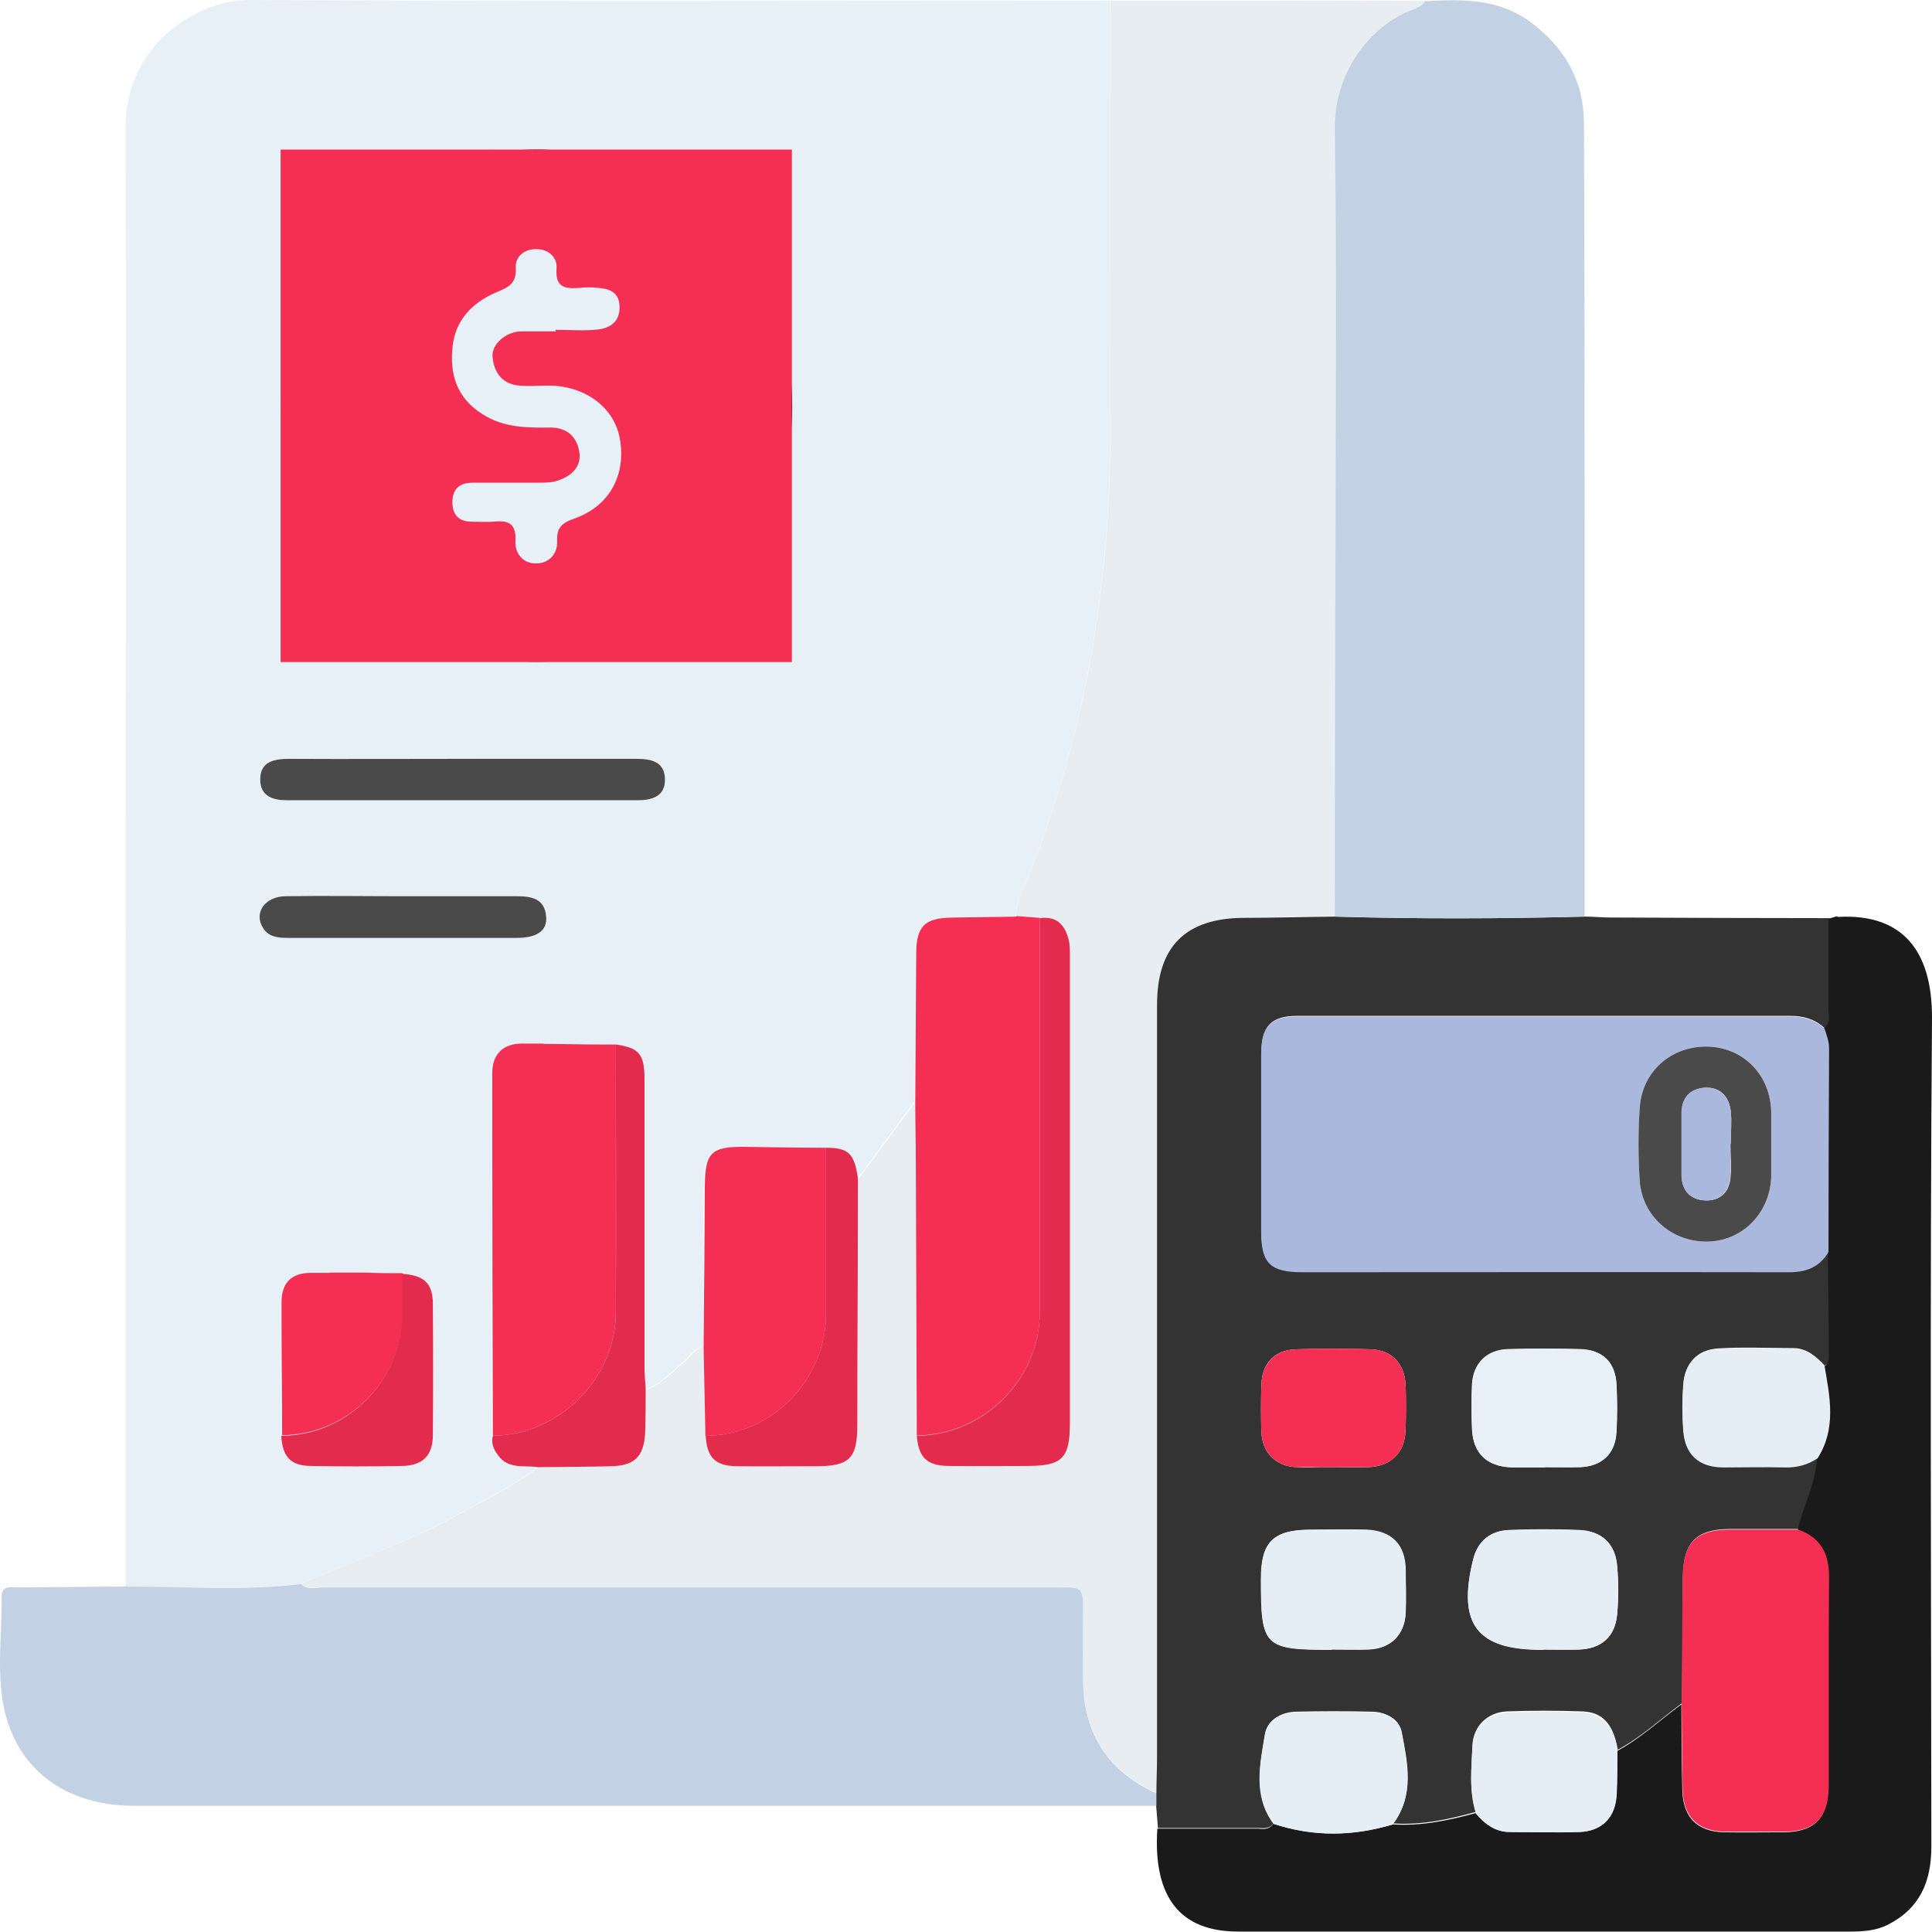
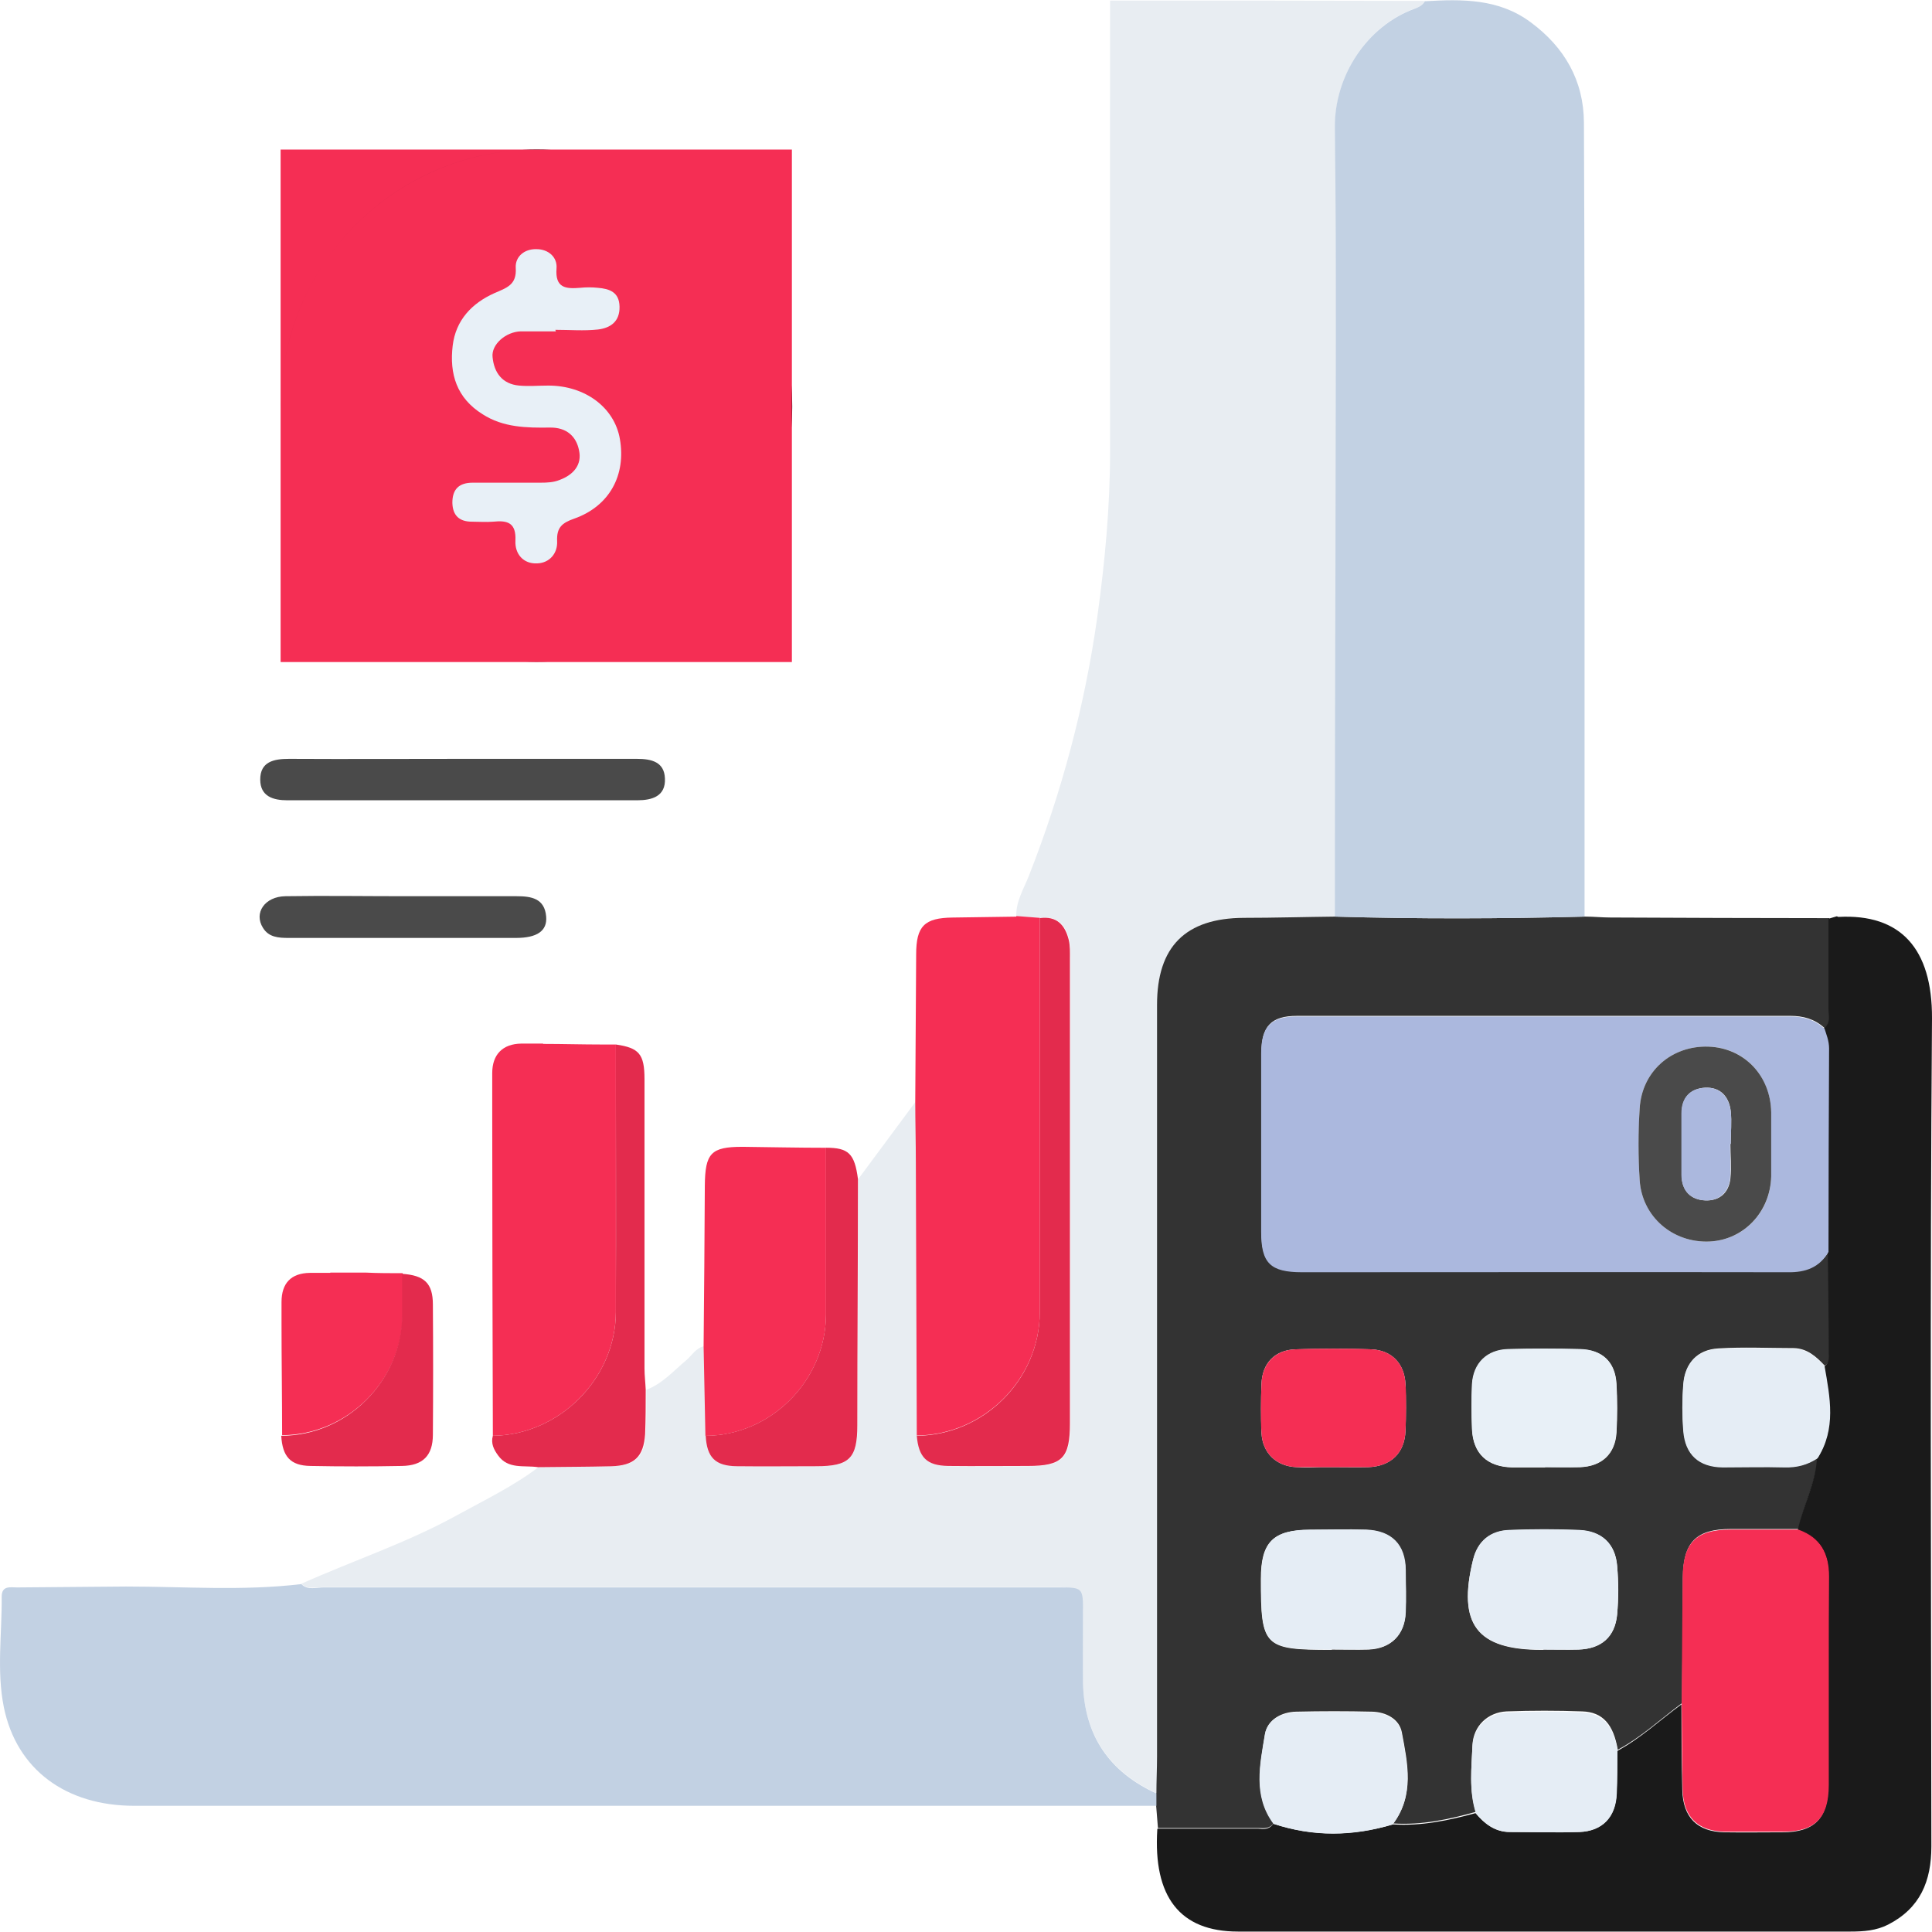
<svg xmlns="http://www.w3.org/2000/svg" width="49" height="49" viewBox="0 0 49 49" fill="none">
-   <path d="M10.245 22.73C9.241 22.73 8.245 22.722 7.241 22.73C6.716 22.73 6.43 23.154 6.669 23.533C6.824 23.772 7.063 23.788 7.326 23.788C8.43 23.788 9.542 23.788 10.647 23.788H13.087C13.62 23.788 13.875 23.61 13.852 23.247C13.821 22.784 13.481 22.73 13.103 22.73C12.477 22.73 11.859 22.73 11.234 22.73H10.245ZM11.767 19.246C10.292 19.246 8.809 19.246 7.334 19.246C6.947 19.246 6.608 19.316 6.6 19.771C6.6 20.196 6.924 20.297 7.287 20.297H16.161C16.54 20.297 16.887 20.196 16.864 19.741C16.849 19.323 16.524 19.246 16.154 19.246C14.694 19.254 13.226 19.246 11.767 19.246ZM20.077 10.326C20.092 6.712 17.189 3.792 13.589 3.792C10.029 3.792 7.133 6.681 7.117 10.233C7.102 13.855 9.983 16.775 13.582 16.783C17.173 16.783 20.069 13.91 20.077 10.318M10.199 32.306C9.411 32.306 8.631 32.275 7.843 32.291C7.365 32.299 7.125 32.553 7.117 33.032C7.117 34.16 7.125 35.287 7.133 36.415C7.164 36.94 7.357 37.172 7.874 37.18C8.647 37.195 9.419 37.195 10.191 37.18C10.716 37.172 10.971 36.917 10.979 36.384C10.987 35.287 10.987 34.183 10.979 33.086C10.979 32.546 10.763 32.345 10.199 32.306ZM3.186 40.23C3.186 34.955 3.186 29.68 3.186 24.398C3.186 17.331 3.202 10.264 3.186 3.197C3.186 1.251 4.878 -0.008 6.353 3.5336e-05C13.62 0.039 20.88 0.015 28.148 0.015C28.148 3.823 28.148 7.638 28.148 11.446C28.148 12.859 28.016 14.257 27.823 15.647C27.507 17.902 26.927 20.096 26.086 22.22C25.954 22.552 25.753 22.869 25.769 23.247C25.228 23.247 24.695 23.262 24.155 23.27C23.437 23.278 23.228 23.486 23.22 24.212C23.213 25.456 23.205 26.692 23.197 27.935C22.711 28.591 22.224 29.248 21.737 29.904C21.652 29.256 21.498 29.101 20.927 29.109C20.224 29.109 19.521 29.093 18.818 29.086C18.007 29.086 17.86 29.24 17.853 30.074C17.853 31.433 17.837 32.785 17.829 34.144C17.621 34.191 17.521 34.376 17.374 34.5C17.049 34.77 16.771 35.094 16.362 35.249C16.347 35.071 16.331 34.894 16.331 34.716C16.331 32.268 16.331 29.827 16.331 27.379C16.331 26.738 16.2 26.583 15.605 26.498C14.802 26.498 13.999 26.468 13.196 26.483C12.725 26.491 12.462 26.761 12.462 27.232C12.462 30.298 12.47 33.357 12.477 36.423C12.431 36.616 12.508 36.77 12.609 36.917C12.871 37.272 13.273 37.164 13.628 37.218C12.987 37.705 12.261 38.052 11.558 38.438C10.292 39.134 8.925 39.597 7.612 40.176C6.129 40.354 4.646 40.246 3.163 40.238" fill="#E8F0F7" />
  <path d="M25.776 23.247C25.76 22.868 25.961 22.552 26.092 22.22C26.927 20.096 27.513 17.902 27.83 15.647C28.023 14.257 28.154 12.859 28.154 11.446C28.147 7.638 28.154 3.823 28.154 0.015C30.819 0.015 33.483 0.015 36.148 0.023C36.086 0.131 35.993 0.178 35.878 0.216C34.688 0.649 33.846 1.892 33.862 3.236C33.908 6.881 33.877 10.527 33.877 14.172C33.877 17.192 33.877 20.212 33.862 23.239C33.09 23.247 32.317 23.27 31.553 23.27C30.078 23.278 29.352 24.004 29.352 25.479V44.547C29.352 44.856 29.344 45.173 29.336 45.482C28.139 44.934 27.498 44.007 27.467 42.678C27.452 42.092 27.467 41.497 27.467 40.902C27.467 40.47 27.259 40.253 26.841 40.253H23.551C18.439 40.253 13.318 40.253 8.205 40.253C8.012 40.253 7.812 40.323 7.642 40.168C8.955 39.581 10.329 39.126 11.588 38.431C12.291 38.044 13.017 37.697 13.658 37.21C14.276 37.21 14.894 37.203 15.512 37.187C16.099 37.179 16.346 36.956 16.377 36.369C16.4 35.998 16.392 35.619 16.392 35.249C16.801 35.094 17.079 34.77 17.404 34.5C17.55 34.376 17.651 34.183 17.859 34.144L17.906 36.415C17.937 36.963 18.137 37.172 18.694 37.187C19.366 37.195 20.037 37.187 20.709 37.187C21.551 37.187 21.744 36.986 21.752 36.145C21.752 34.067 21.767 31.982 21.767 29.904C22.254 29.248 22.741 28.591 23.227 27.935C23.227 28.46 23.242 28.977 23.242 29.503C23.25 31.804 23.258 34.113 23.266 36.415C23.32 36.971 23.52 37.179 24.061 37.187C24.733 37.195 25.405 37.187 26.085 37.187C26.95 37.187 27.15 36.986 27.15 36.106V24.32C27.15 24.158 27.151 23.988 27.12 23.834C27.027 23.463 26.818 23.216 26.394 23.285C26.193 23.27 26 23.255 25.799 23.239" fill="#E8EDF2" />
  <path d="M39.184 37.211C39.477 37.211 39.779 37.218 40.072 37.211C40.628 37.195 40.968 36.871 40.999 36.33C41.022 35.921 41.022 35.511 40.999 35.102C40.968 34.546 40.644 34.237 40.08 34.222C39.47 34.206 38.859 34.206 38.257 34.222C37.716 34.237 37.369 34.577 37.338 35.118C37.315 35.496 37.322 35.874 37.338 36.253C37.361 36.871 37.724 37.203 38.35 37.218C38.628 37.218 38.906 37.218 39.192 37.218M33.816 37.211C34.11 37.211 34.411 37.218 34.704 37.211C35.276 37.188 35.623 36.855 35.647 36.292C35.662 35.898 35.662 35.504 35.647 35.11C35.623 34.585 35.299 34.245 34.782 34.222C34.141 34.199 33.499 34.199 32.858 34.222C32.333 34.237 32.009 34.577 31.994 35.102C31.978 35.511 31.978 35.929 31.994 36.338C32.017 36.848 32.364 37.188 32.882 37.211C33.09 37.226 33.299 37.218 33.507 37.211C33.608 37.211 33.708 37.211 33.816 37.211ZM33.778 41.837C34.087 41.837 34.403 41.845 34.712 41.837C35.276 41.814 35.623 41.466 35.647 40.902C35.662 40.539 35.654 40.184 35.647 39.821C35.631 39.18 35.284 38.825 34.643 38.802C34.172 38.786 33.693 38.802 33.214 38.802C32.287 38.802 31.978 39.111 31.978 40.045C31.978 41.767 32.048 41.845 33.77 41.845M39.145 41.837C39.439 41.837 39.732 41.845 40.033 41.837C40.613 41.821 40.96 41.52 41.014 40.949C41.053 40.539 41.053 40.13 41.014 39.721C40.968 39.149 40.62 38.833 40.049 38.809C39.462 38.786 38.867 38.786 38.28 38.809C37.801 38.825 37.477 39.087 37.361 39.559C36.959 41.196 37.454 41.845 39.099 41.845C39.114 41.845 39.13 41.845 39.145 41.845M29.329 45.49C29.329 45.181 29.345 44.864 29.345 44.555C29.345 38.199 29.345 31.843 29.345 25.487C29.345 24.004 30.07 23.286 31.546 23.278C32.318 23.278 33.09 23.255 33.855 23.247C35.971 23.309 38.087 23.301 40.203 23.247C40.42 23.247 40.628 23.27 40.844 23.27C42.698 23.278 44.551 23.286 46.397 23.286C46.397 24.05 46.397 24.815 46.397 25.579C46.397 25.749 46.467 25.942 46.266 26.066C46.019 25.842 45.733 25.765 45.409 25.765C41.238 25.765 37.068 25.765 32.897 25.765C32.241 25.765 31.994 26.027 31.994 26.699C31.994 28.213 31.994 29.719 31.994 31.233C31.994 32.021 32.225 32.252 33.028 32.252H37.068C39.833 32.252 42.59 32.252 45.347 32.252C45.795 32.252 46.15 32.129 46.382 31.735C46.39 32.6 46.397 33.473 46.405 34.338C46.405 34.453 46.405 34.569 46.282 34.639C46.065 34.407 45.834 34.199 45.494 34.191C44.853 34.191 44.212 34.16 43.578 34.199C43.053 34.23 42.744 34.562 42.698 35.094C42.667 35.488 42.667 35.882 42.698 36.276C42.744 36.879 43.092 37.188 43.694 37.203C43.934 37.203 44.165 37.203 44.405 37.203C44.691 37.203 44.984 37.203 45.27 37.203C45.579 37.211 45.857 37.141 46.104 36.971C46.057 37.605 45.749 38.168 45.617 38.779C45.046 38.779 44.474 38.779 43.895 38.779C43.015 38.779 42.69 39.118 42.682 40.007C42.682 41.072 42.667 42.13 42.659 43.196C42.119 43.598 41.624 44.061 41.03 44.378C40.922 43.737 40.651 43.42 40.126 43.405C39.493 43.382 38.852 43.382 38.211 43.405C37.732 43.428 37.369 43.775 37.346 44.254C37.322 44.818 37.253 45.397 37.431 45.953C36.743 46.146 36.056 46.293 35.338 46.247C35.878 45.521 35.701 44.718 35.554 43.938C35.492 43.598 35.152 43.42 34.797 43.412C34.156 43.397 33.515 43.397 32.874 43.412C32.503 43.42 32.148 43.613 32.086 43.976C31.963 44.741 31.777 45.529 32.302 46.239C32.202 46.386 32.055 46.37 31.924 46.363C31.885 46.363 31.847 46.363 31.808 46.363C31.206 46.363 30.596 46.363 29.993 46.363H29.368C29.352 46.17 29.337 45.969 29.321 45.776C29.321 45.675 29.321 45.567 29.321 45.467" fill="#333333" />
  <path d="M29.329 45.49C29.329 45.59 29.329 45.698 29.329 45.799C20.687 45.799 12.045 45.799 3.402 45.799C1.68 45.799 0.421 44.887 0.097 43.297C-0.088 42.377 0.051 41.427 0.043 40.493C0.043 40.207 0.267 40.261 0.437 40.261C1.356 40.254 2.275 40.246 3.194 40.238C4.677 40.238 6.16 40.354 7.642 40.176C7.805 40.339 8.021 40.261 8.206 40.261C14.416 40.261 20.625 40.261 26.842 40.261C27.468 40.261 27.468 40.261 27.468 40.91C27.468 41.497 27.46 42.092 27.468 42.686C27.499 44.015 28.132 44.941 29.337 45.49" fill="#C2D1E3" />
  <path d="M40.203 23.247C38.087 23.301 35.971 23.309 33.855 23.247C33.855 20.227 33.862 17.207 33.87 14.18C33.87 10.534 33.901 6.889 33.855 3.244C33.839 1.9 34.689 0.656 35.87 0.224C35.986 0.178 36.079 0.139 36.141 0.031C37.083 -0.023 38.01 -0.039 38.821 0.564C39.678 1.197 40.165 2.039 40.172 3.105C40.188 6.511 40.188 9.924 40.188 13.33C40.188 16.636 40.188 19.941 40.188 23.247" fill="#C2D1E3" />
  <path d="M29.36 46.379H29.985C30.588 46.379 31.198 46.379 31.8 46.379C31.839 46.379 31.877 46.379 31.916 46.379C32.055 46.394 32.194 46.402 32.294 46.255C33.306 46.587 34.31 46.572 35.33 46.271C36.048 46.317 36.743 46.17 37.423 45.985C37.647 46.255 37.917 46.464 38.288 46.464C38.875 46.464 39.469 46.479 40.056 46.464C40.643 46.441 40.975 46.085 40.999 45.491C41.014 45.128 41.014 44.772 41.014 44.409C41.616 44.085 42.103 43.622 42.644 43.228C42.644 43.946 42.651 44.672 42.667 45.39C42.682 46.093 43.045 46.456 43.733 46.471C44.227 46.479 44.713 46.471 45.208 46.471C46.019 46.471 46.366 46.116 46.366 45.29C46.366 43.537 46.358 41.776 46.374 40.023C46.374 39.42 46.165 39.011 45.594 38.81C45.725 38.2 46.042 37.636 46.081 37.003C46.559 36.254 46.397 35.458 46.258 34.663C46.374 34.593 46.389 34.485 46.382 34.361C46.382 33.496 46.366 32.624 46.358 31.759C46.358 30.036 46.366 28.322 46.374 26.6C46.374 26.414 46.304 26.252 46.25 26.074C46.443 25.951 46.374 25.758 46.374 25.588C46.374 24.823 46.374 24.059 46.374 23.302C46.443 23.279 46.513 23.263 46.583 23.24C46.598 23.24 46.613 23.255 46.629 23.255C48.204 23.171 49.008 24.059 49 25.827C48.946 32.825 48.977 39.83 48.984 46.827C48.984 47.715 48.699 48.395 47.888 48.812C47.587 48.966 47.262 48.989 46.93 48.989C41.755 48.989 36.581 48.989 31.399 48.989C29.924 48.989 29.244 48.109 29.352 46.394" fill="#1A1A1A" />
  <path d="M12.246 10.52C11.597 10.118 11.404 9.501 11.489 8.782C11.558 8.141 11.975 7.709 12.539 7.462C12.856 7.323 13.118 7.253 13.087 6.805C13.072 6.535 13.296 6.334 13.597 6.334H13.613C13.921 6.334 14.146 6.543 14.13 6.821C14.099 7.238 14.284 7.33 14.555 7.33C14.609 7.33 14.671 7.33 14.732 7.323C14.802 7.323 14.871 7.315 14.949 7.315C15.026 7.315 15.103 7.315 15.18 7.323C15.482 7.346 15.729 7.431 15.736 7.802C15.736 8.18 15.497 8.342 15.188 8.381C15.049 8.396 14.91 8.404 14.763 8.404C14.547 8.404 14.323 8.389 14.107 8.389C13.921 8.396 13.744 8.389 13.559 8.389C13.443 8.389 13.335 8.389 13.219 8.389C12.833 8.396 12.462 8.721 12.493 9.045C12.531 9.439 12.74 9.725 13.165 9.763C13.265 9.771 13.366 9.779 13.458 9.779C13.528 9.779 13.597 9.779 13.667 9.779C13.736 9.779 13.806 9.779 13.875 9.779H13.898C14.833 9.779 15.574 10.335 15.713 11.13C15.876 12.049 15.451 12.837 14.555 13.162C14.246 13.27 14.107 13.386 14.122 13.733C14.138 14.042 13.929 14.289 13.62 14.297H13.597C13.265 14.297 13.056 14.05 13.072 13.725C13.095 13.339 12.941 13.231 12.67 13.231C12.624 13.231 12.57 13.231 12.516 13.239C12.446 13.246 12.377 13.246 12.307 13.246C12.191 13.246 12.083 13.246 11.968 13.246C11.651 13.246 11.481 13.084 11.473 12.768C11.473 12.42 11.643 12.258 11.983 12.258H12.3C12.771 12.258 13.234 12.258 13.705 12.258C13.867 12.258 14.03 12.25 14.184 12.188C14.539 12.057 14.756 11.802 14.678 11.447C14.609 11.099 14.362 10.868 13.952 10.868H13.937C13.867 10.868 13.806 10.868 13.736 10.868C13.211 10.868 12.701 10.821 12.23 10.528M13.605 3.793C10.052 3.793 7.148 6.682 7.133 10.242V10.258C7.133 13.872 10.006 16.776 13.597 16.784H13.613C17.196 16.784 20.085 13.903 20.092 10.327V10.304C20.092 6.705 17.204 3.793 13.62 3.793H13.605Z" fill="black" />
  <path d="M20.084 3.793H7.117V16.791H20.084V3.793Z" fill="#F52E54" />
  <path d="M13.605 3.793C10.044 3.793 7.148 6.682 7.125 10.242C7.14 6.689 10.044 3.801 13.605 3.793Z" fill="#DE2B4F" />
  <path d="M25.777 23.248C25.236 23.256 24.696 23.264 24.163 23.271C23.445 23.279 23.236 23.488 23.236 24.206C23.228 25.449 23.221 26.693 23.213 27.928C23.213 28.454 23.228 28.971 23.228 29.496C23.236 31.798 23.244 34.107 23.252 36.408C24.951 36.393 26.372 34.98 26.372 33.273C26.372 29.944 26.372 26.615 26.372 23.279C26.171 23.264 25.978 23.248 25.777 23.233" fill="#F52E54" />
  <path d="M13.774 26.468C13.681 26.468 13.589 26.468 13.504 26.468C13.411 26.468 13.311 26.468 13.218 26.468C12.747 26.476 12.484 26.746 12.484 27.217V28.082C12.484 30.862 12.492 33.635 12.5 36.415C14.191 36.392 15.612 34.963 15.62 33.28C15.62 31.017 15.62 28.754 15.62 26.491C15.496 26.491 15.381 26.491 15.257 26.491C14.763 26.491 14.276 26.476 13.782 26.476H13.774" fill="#F52E54" />
  <path d="M18.826 29.086C18.03 29.086 17.883 29.249 17.876 30.075C17.868 31.434 17.86 32.786 17.845 34.145C17.86 34.902 17.876 35.659 17.891 36.416C19.559 36.408 20.942 35.01 20.95 33.342C20.95 31.929 20.95 30.523 20.95 29.11C20.247 29.11 19.544 29.094 18.841 29.086H18.833H18.826Z" fill="#F52E54" />
  <path d="M12.5 36.415C14.191 36.392 15.613 34.963 15.62 33.28C15.628 31.017 15.62 28.754 15.62 26.491C16.207 26.576 16.346 26.73 16.346 27.371C16.346 29.812 16.346 32.26 16.346 34.709C16.346 34.886 16.369 35.064 16.377 35.249C16.377 35.62 16.377 35.998 16.362 36.369C16.323 36.956 16.084 37.172 15.497 37.188C14.879 37.203 14.261 37.203 13.643 37.211C13.296 37.157 12.886 37.273 12.631 36.91C12.523 36.763 12.446 36.608 12.5 36.415Z" fill="#E32B4D" />
  <path d="M11.766 19.246C13.226 19.246 14.694 19.246 16.153 19.246C16.524 19.246 16.848 19.324 16.864 19.741C16.887 20.196 16.539 20.297 16.161 20.297H7.287C6.924 20.297 6.6 20.196 6.6 19.771C6.6 19.316 6.947 19.246 7.333 19.246C8.808 19.254 10.291 19.246 11.766 19.246Z" fill="#4A4A4A" />
  <path d="M17.891 36.415C19.559 36.407 20.941 35.009 20.949 33.341C20.949 31.928 20.949 30.522 20.949 29.109C21.52 29.109 21.675 29.256 21.76 29.904C21.76 31.982 21.744 34.067 21.744 36.145C21.744 36.987 21.544 37.187 20.702 37.187C20.03 37.187 19.358 37.195 18.686 37.187C18.138 37.18 17.929 36.963 17.898 36.415" fill="#E32B4D" />
  <path d="M8.368 32.283C8.283 32.283 8.198 32.283 8.113 32.283C8.051 32.283 7.989 32.283 7.935 32.283H7.858C7.379 32.291 7.14 32.546 7.14 33.025C7.14 33.202 7.14 33.372 7.14 33.55C7.14 34.5 7.155 35.45 7.155 36.4C8.823 36.392 10.213 34.994 10.213 33.326C10.213 32.978 10.213 32.639 10.213 32.291C9.905 32.291 9.588 32.291 9.279 32.276C8.985 32.276 8.684 32.276 8.391 32.276H8.383L8.368 32.283Z" fill="#F52E54" />
  <path d="M7.141 36.415C8.809 36.408 10.199 35.01 10.199 33.342C10.199 32.994 10.199 32.654 10.199 32.307C10.763 32.345 10.979 32.546 10.979 33.087C10.987 34.183 10.987 35.288 10.979 36.385C10.979 36.917 10.724 37.172 10.191 37.18C9.419 37.195 8.647 37.195 7.874 37.18C7.364 37.172 7.164 36.941 7.133 36.415" fill="#E32B4D" />
  <path d="M10.245 22.73C11.195 22.73 12.153 22.73 13.103 22.73C13.474 22.73 13.814 22.784 13.852 23.247C13.883 23.61 13.62 23.788 13.088 23.788C11.165 23.788 9.241 23.788 7.318 23.788C7.063 23.788 6.816 23.772 6.67 23.533C6.43 23.154 6.716 22.737 7.241 22.73C8.245 22.714 9.241 22.73 10.245 22.73Z" fill="#4A4A4A" />
  <path d="M23.251 36.415C24.95 36.4 26.371 34.986 26.371 33.28C26.371 29.951 26.371 26.622 26.371 23.286C26.804 23.224 27.012 23.463 27.105 23.834C27.143 23.989 27.136 24.159 27.136 24.321C27.136 28.244 27.136 32.175 27.136 36.099C27.136 36.979 26.943 37.18 26.07 37.18C25.398 37.18 24.726 37.188 24.047 37.18C23.506 37.172 23.297 36.964 23.251 36.408" fill="#E32B4D" />
  <path d="M44.923 29.047C44.923 28.769 44.923 28.491 44.923 28.213C44.9 27.271 44.228 26.568 43.332 26.545C42.397 26.514 41.64 27.17 41.586 28.112C41.555 28.723 41.548 29.333 41.586 29.935C41.648 30.862 42.428 31.526 43.355 31.488C44.228 31.449 44.9 30.746 44.923 29.835C44.923 29.572 44.923 29.309 44.923 29.047ZM46.267 26.066C46.321 26.236 46.39 26.398 46.39 26.591C46.382 28.313 46.375 30.028 46.375 31.75C46.143 32.152 45.788 32.275 45.34 32.267C41.231 32.26 37.13 32.267 33.021 32.267C32.218 32.267 31.986 32.036 31.986 31.248C31.986 29.734 31.986 28.228 31.986 26.715C31.986 26.043 32.233 25.78 32.89 25.78C37.06 25.78 41.231 25.78 45.402 25.78C45.726 25.78 46.019 25.857 46.259 26.081" fill="#ABB8DE" />
  <path d="M45.609 38.794C45.038 38.794 44.466 38.794 43.887 38.794C43.007 38.794 42.682 39.134 42.675 40.022C42.667 41.088 42.659 42.146 42.651 43.212C42.659 43.93 42.659 44.656 42.675 45.375C42.69 46.077 43.053 46.44 43.74 46.456C43.849 46.456 43.957 46.456 44.072 46.456C44.181 46.456 44.289 46.456 44.397 46.456H44.412C44.544 46.456 44.683 46.456 44.814 46.456C44.953 46.456 45.084 46.456 45.223 46.456C46.034 46.456 46.382 46.101 46.382 45.274V44.618C46.382 43.822 46.382 43.027 46.382 42.231C46.382 41.49 46.382 40.748 46.389 40.007V39.976C46.389 39.389 46.173 38.987 45.609 38.794Z" fill="#F52E54" />
  <path d="M45.61 38.794C46.174 38.995 46.39 39.397 46.398 39.976C46.398 39.389 46.182 38.987 45.61 38.794Z" fill="#1A0508" />
  <path d="M46.275 34.646C46.414 35.442 46.576 36.237 46.097 36.986C45.842 37.156 45.572 37.226 45.263 37.218C44.738 37.203 44.213 37.218 43.687 37.218C43.085 37.21 42.737 36.894 42.691 36.291C42.66 35.897 42.66 35.503 42.691 35.109C42.73 34.584 43.039 34.245 43.572 34.214C44.205 34.175 44.846 34.198 45.487 34.206C45.827 34.206 46.059 34.414 46.275 34.646Z" fill="#E5EDF5" />
  <path d="M39.146 41.837H39.099C37.455 41.837 36.96 41.188 37.362 39.551C37.478 39.08 37.802 38.817 38.281 38.802C38.868 38.778 39.462 38.778 40.05 38.802C40.621 38.825 40.968 39.149 41.015 39.713C41.046 40.122 41.046 40.532 41.015 40.941C40.961 41.512 40.613 41.814 40.034 41.837C39.74 41.844 39.447 41.837 39.146 41.837Z" fill="#E5EDF5" />
  <path d="M35.33 46.269C34.318 46.578 33.307 46.594 32.295 46.254C31.77 45.543 31.955 44.748 32.079 43.991C32.14 43.628 32.488 43.443 32.866 43.427C33.508 43.412 34.148 43.412 34.789 43.427C35.145 43.435 35.485 43.62 35.546 43.952C35.693 44.732 35.871 45.536 35.33 46.261" fill="#E5EDF5" />
  <path d="M33.778 41.837C32.055 41.837 31.978 41.76 31.986 40.038C31.986 39.111 32.295 38.802 33.221 38.794C33.7 38.794 34.172 38.779 34.65 38.794C35.299 38.818 35.647 39.173 35.654 39.814C35.654 40.177 35.67 40.532 35.654 40.895C35.631 41.459 35.284 41.799 34.72 41.83C34.411 41.845 34.094 41.83 33.785 41.83" fill="#E5EDF5" />
  <path d="M41.022 44.409C41.022 44.772 41.022 45.127 41.006 45.49C40.983 46.085 40.643 46.44 40.064 46.463C39.477 46.486 38.89 46.463 38.295 46.463C37.925 46.463 37.654 46.255 37.43 45.984C37.253 45.428 37.322 44.849 37.345 44.285C37.369 43.806 37.732 43.459 38.21 43.435C38.844 43.405 39.485 43.405 40.126 43.435C40.651 43.459 40.921 43.775 41.029 44.409" fill="#E5EDF5" />
  <path d="M33.824 34.206C33.5 34.206 33.183 34.206 32.859 34.222C32.342 34.237 32.009 34.577 31.994 35.102C31.986 35.311 31.979 35.512 31.979 35.72C31.979 35.929 31.979 36.13 31.994 36.338C32.017 36.848 32.365 37.188 32.882 37.211H32.905C33.021 37.211 33.129 37.211 33.245 37.211C33.338 37.211 33.431 37.211 33.523 37.211C33.624 37.211 33.724 37.211 33.824 37.211C34.01 37.211 34.195 37.211 34.38 37.211C34.458 37.211 34.527 37.211 34.604 37.211C34.62 37.211 34.635 37.211 34.643 37.211H34.666C34.666 37.211 34.689 37.211 34.705 37.211C35.276 37.188 35.624 36.856 35.647 36.292C35.655 36.099 35.663 35.898 35.663 35.697C35.663 35.496 35.663 35.303 35.647 35.11C35.624 34.585 35.3 34.245 34.782 34.222C34.465 34.206 34.141 34.206 33.824 34.206Z" fill="#F52E54" />
  <path d="M39.184 37.21C38.907 37.21 38.628 37.21 38.343 37.21C37.717 37.195 37.362 36.863 37.331 36.245C37.316 35.866 37.316 35.488 37.331 35.109C37.362 34.569 37.709 34.229 38.25 34.214C38.86 34.198 39.462 34.198 40.073 34.214C40.636 34.229 40.961 34.538 40.992 35.094C41.015 35.503 41.015 35.92 40.992 36.33C40.961 36.87 40.621 37.187 40.065 37.21C39.771 37.218 39.47 37.21 39.177 37.21" fill="#E8F0F7" />
  <path d="M14.099 8.404C13.806 8.404 13.505 8.404 13.211 8.404C12.833 8.412 12.454 8.736 12.493 9.06C12.532 9.454 12.74 9.74 13.165 9.779C13.412 9.802 13.659 9.779 13.906 9.779C14.841 9.779 15.582 10.335 15.721 11.13C15.883 12.049 15.459 12.837 14.563 13.154C14.254 13.262 14.115 13.378 14.13 13.725C14.146 14.034 13.937 14.281 13.62 14.289C13.273 14.304 13.057 14.05 13.072 13.717C13.095 13.262 12.879 13.192 12.508 13.231C12.331 13.246 12.145 13.231 11.968 13.231C11.651 13.231 11.481 13.076 11.473 12.752C11.473 12.405 11.643 12.242 11.991 12.242C12.562 12.242 13.142 12.242 13.713 12.242C13.875 12.242 14.038 12.235 14.192 12.173C14.547 12.041 14.764 11.787 14.686 11.424C14.617 11.068 14.37 10.837 13.945 10.844C13.358 10.852 12.763 10.844 12.238 10.505C11.582 10.095 11.396 9.485 11.481 8.767C11.559 8.118 11.968 7.693 12.532 7.438C12.848 7.299 13.111 7.23 13.08 6.79C13.065 6.512 13.296 6.311 13.605 6.319C13.914 6.319 14.138 6.527 14.115 6.805C14.076 7.307 14.347 7.33 14.717 7.299C14.864 7.284 15.011 7.284 15.158 7.299C15.459 7.323 15.706 7.408 15.713 7.778C15.721 8.157 15.482 8.319 15.165 8.357C14.81 8.396 14.447 8.365 14.084 8.365L14.099 8.404Z" fill="#E8F0F7" />
  <path d="M43.879 29.009H43.895C43.895 28.73 43.926 28.452 43.895 28.174C43.849 27.804 43.624 27.564 43.238 27.587C42.868 27.611 42.651 27.842 42.651 28.236C42.651 28.761 42.651 29.279 42.651 29.804C42.651 30.198 42.875 30.43 43.254 30.445C43.609 30.46 43.849 30.252 43.887 29.889C43.918 29.595 43.887 29.302 43.887 29.009M44.922 29.047C44.922 29.31 44.922 29.572 44.922 29.835C44.899 30.738 44.227 31.449 43.354 31.488C42.427 31.526 41.647 30.862 41.586 29.935C41.547 29.333 41.547 28.723 41.586 28.113C41.64 27.17 42.397 26.514 43.331 26.545C44.235 26.576 44.907 27.279 44.922 28.213C44.922 28.491 44.922 28.769 44.922 29.047Z" fill="#4A4A4A" />
  <path d="M43.879 29.008C43.879 29.302 43.902 29.595 43.879 29.889C43.841 30.244 43.601 30.46 43.246 30.445C42.875 30.429 42.651 30.198 42.644 29.804C42.644 29.279 42.644 28.761 42.644 28.236C42.644 27.842 42.86 27.61 43.238 27.587C43.617 27.564 43.848 27.811 43.895 28.182C43.926 28.452 43.895 28.738 43.895 29.016H43.879V29.008Z" fill="#ABB8DE" />
</svg>